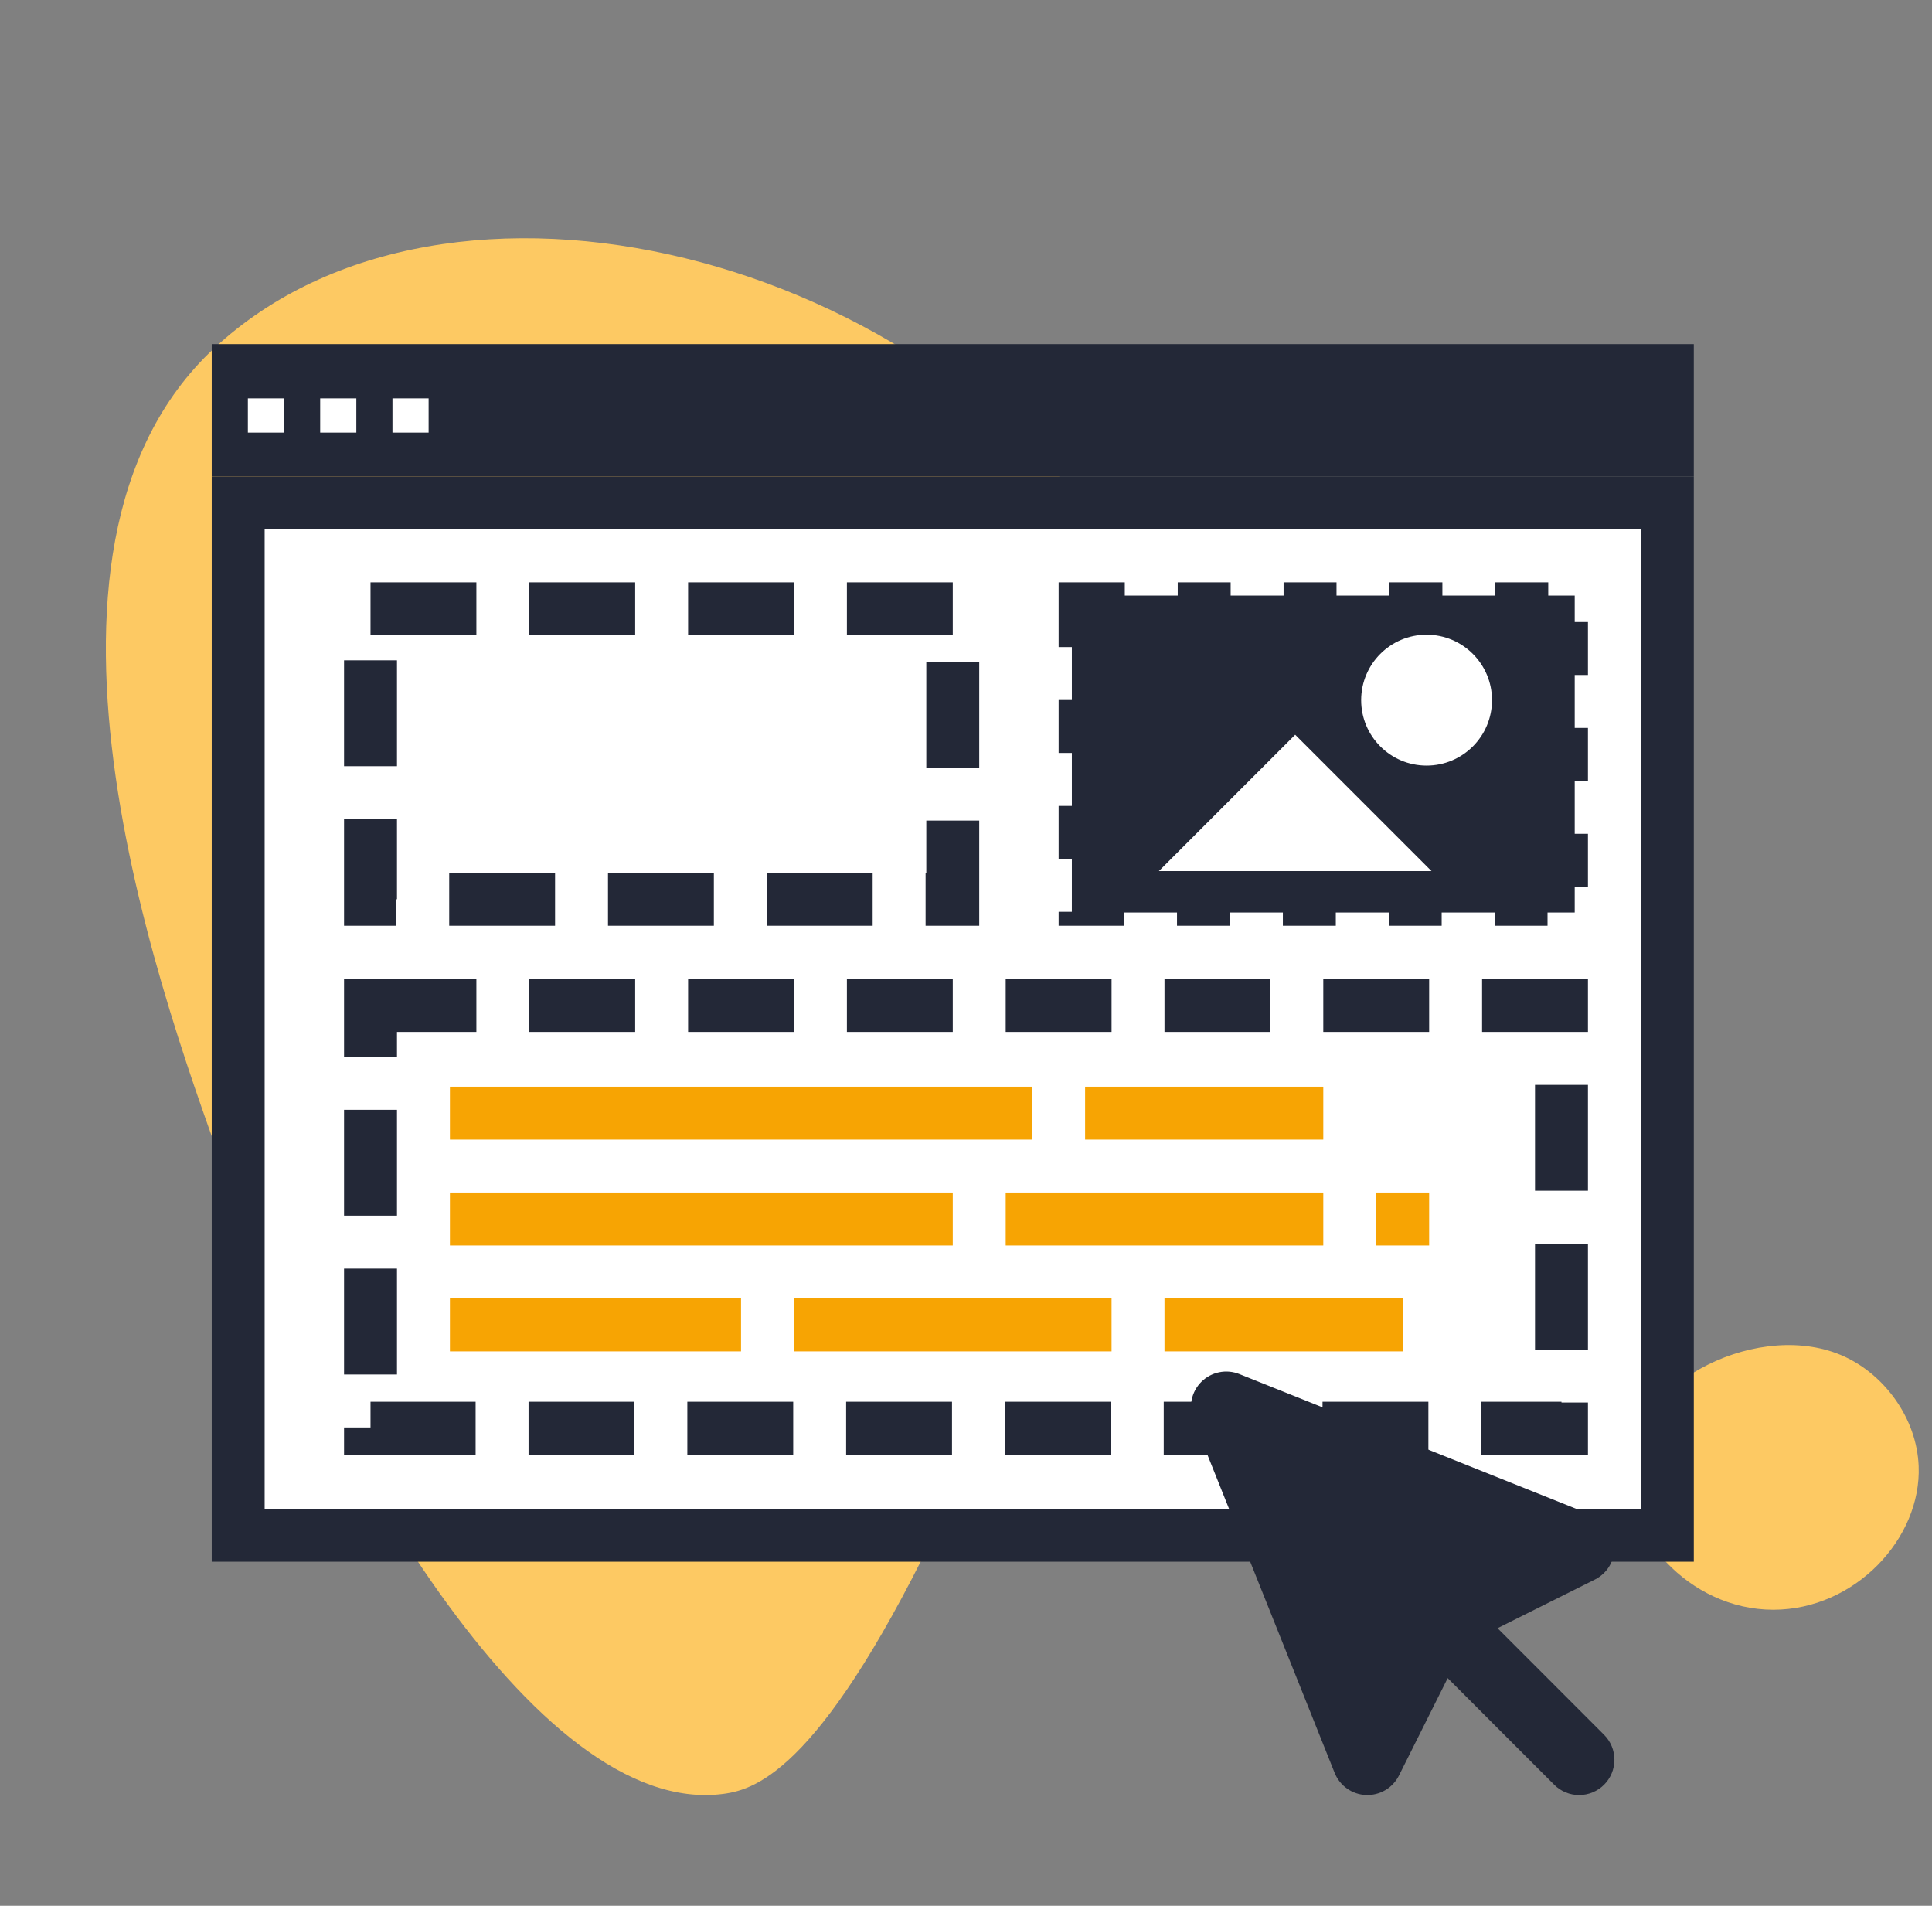
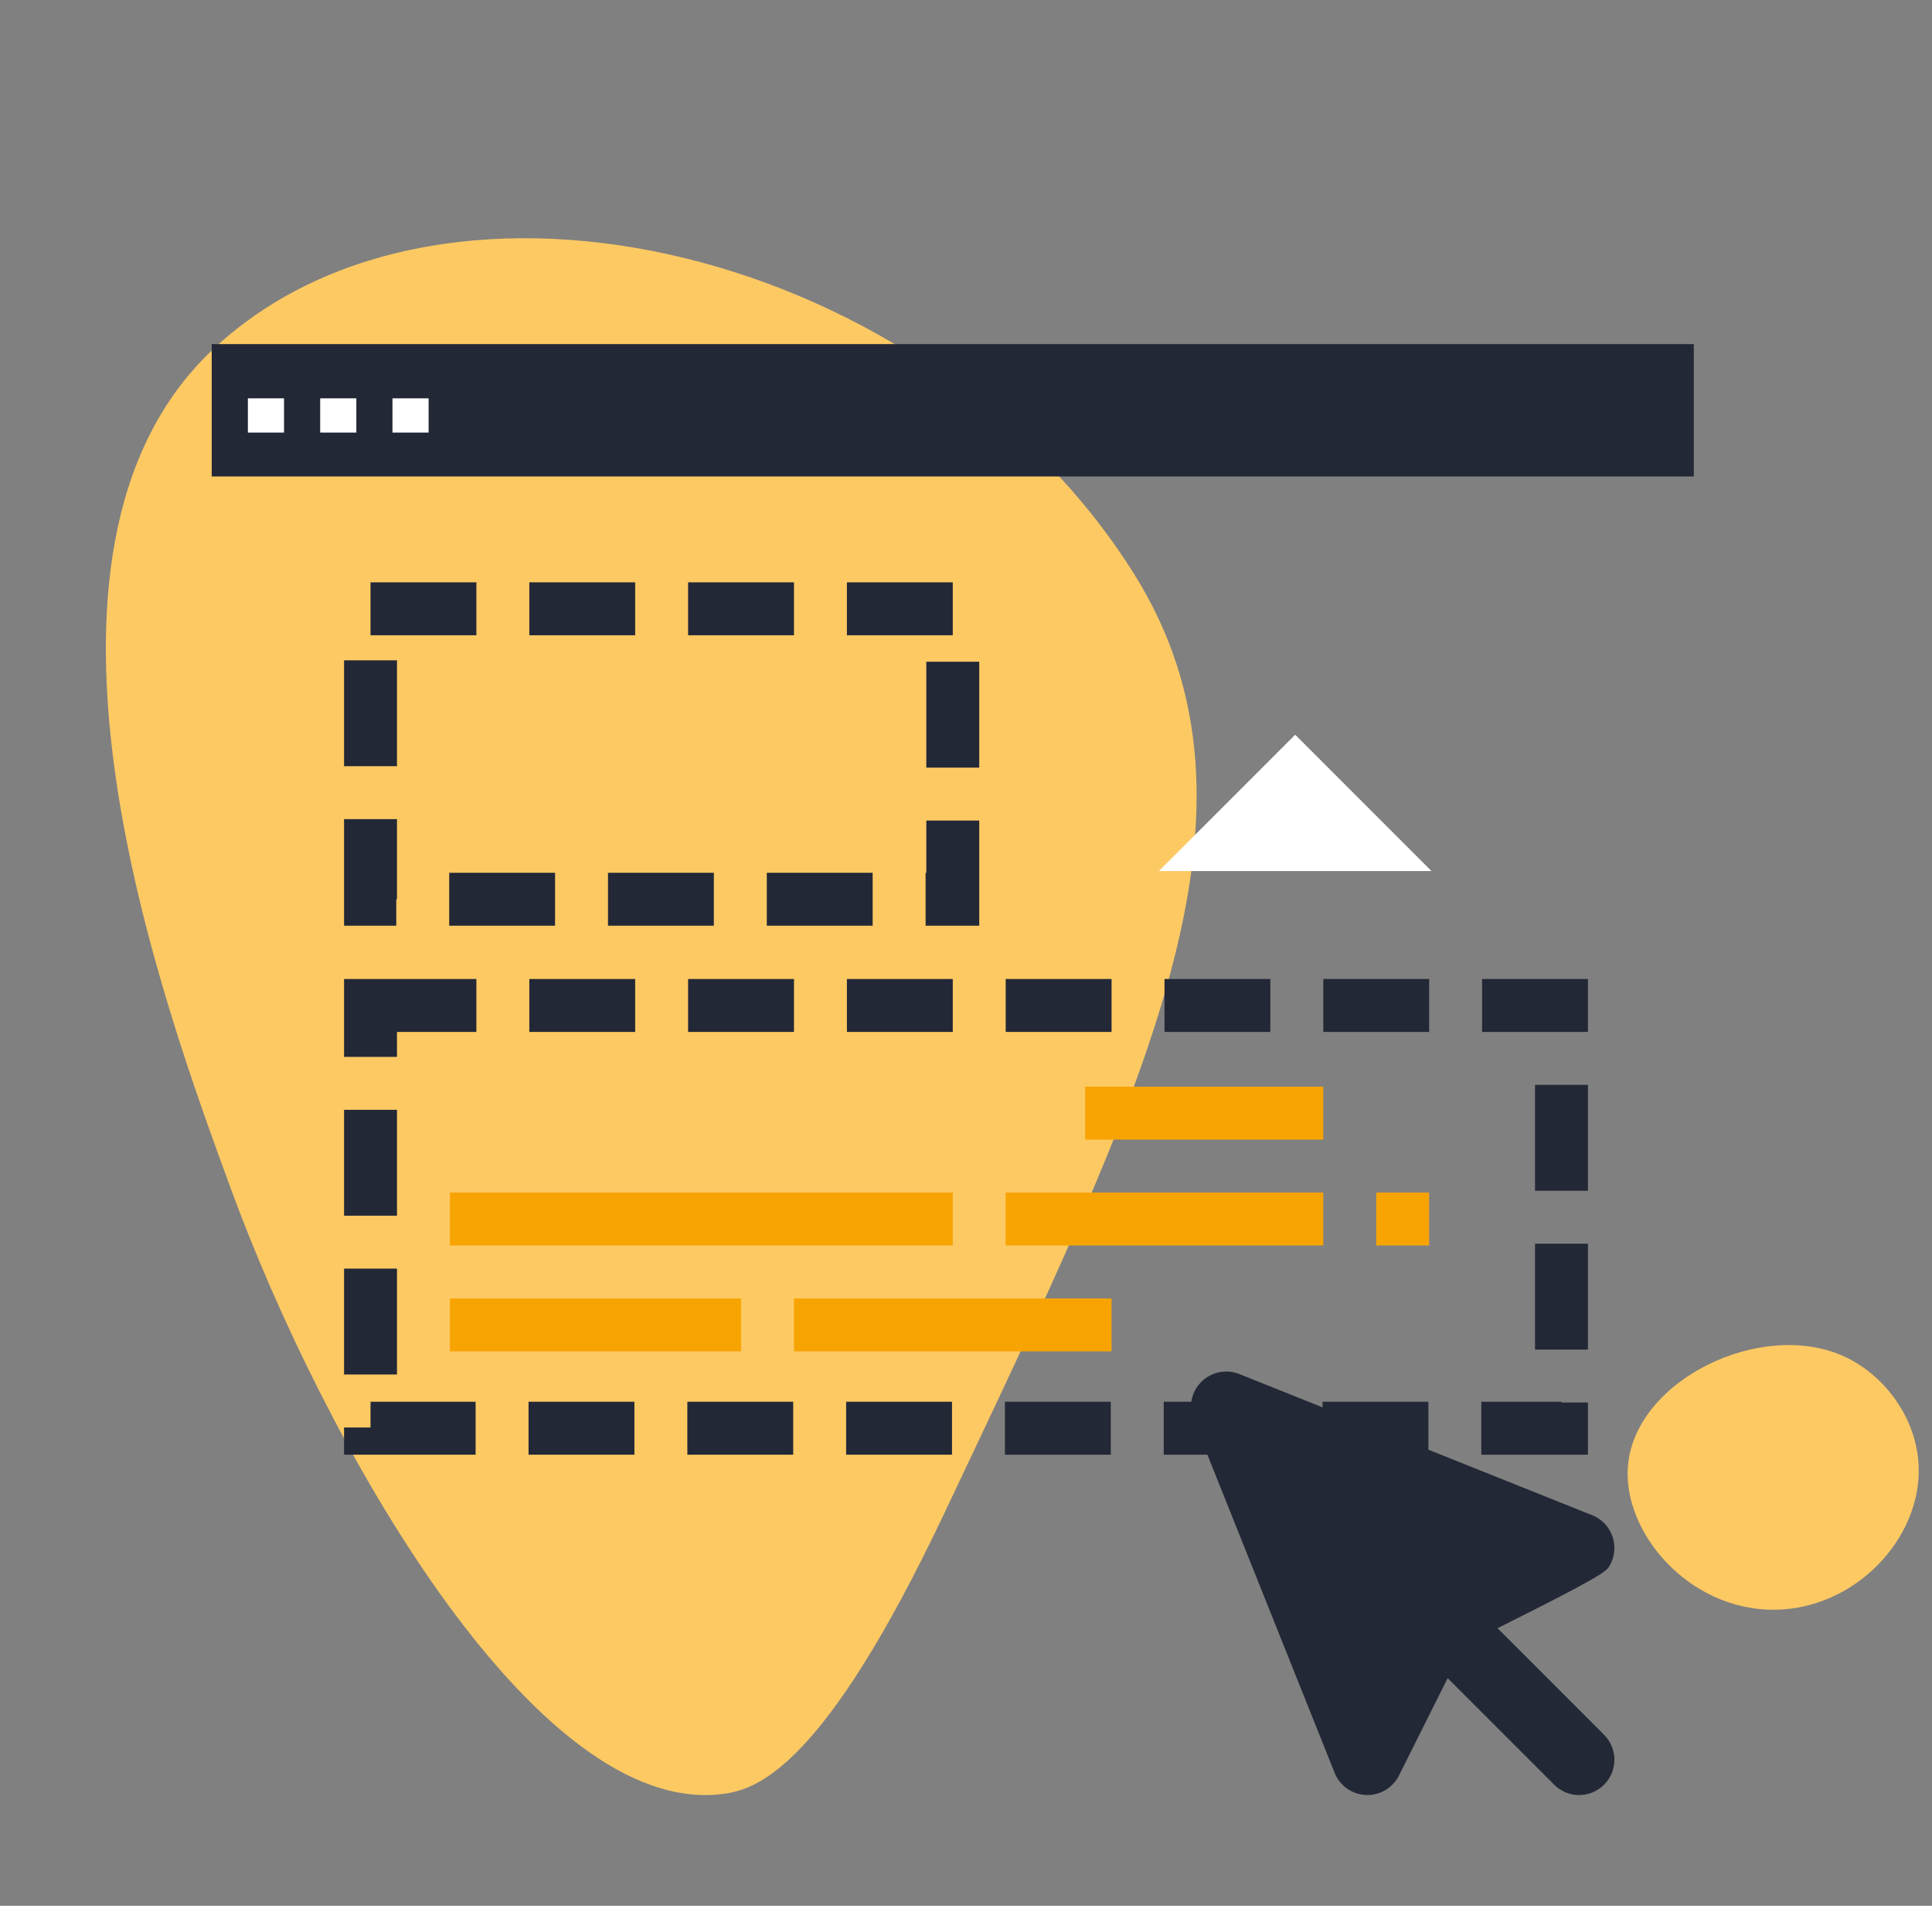
<svg xmlns="http://www.w3.org/2000/svg" width="73" height="72" viewBox="0 0 73 72" fill="none">
  <rect x="0" y="0" width="73" height="72" fill="#808080" stroke="none" />
  <path d="M8.089 13.16C-0.167 20.849 6.215 38.07 8.743 44.963C12.13 54.193 20.141 68.737 27.343 67.77C28.619 67.598 31.14 66.769 35.686 57.158C43.233 41.204 48.485 30.666 42.846 21.676C35.154 9.418 16.876 4.976 8.089 13.16ZM61.511 55.382C61.306 57.887 63.794 60.815 67.004 60.815C70.085 60.816 72.61 58.12 72.496 55.382C72.422 53.588 71.223 51.959 69.701 51.255C66.576 49.808 61.78 52.128 61.511 55.382Z" fill="#FDC963" />
-   <rect x="9" y="19" width="54" height="39" fill="white" stroke="#232837" stroke-width="2" />
  <rect x="8" y="13" width="56" height="5" fill="#232837" />
  <rect x="9.366" y="15.049" width="1.366" height="1.293" fill="white" />
  <rect x="12.098" y="15.049" width="1.366" height="1.293" fill="white" />
  <rect x="14.829" y="15.049" width="1.366" height="1.293" fill="white" />
  <rect x="17" y="45.054" width="19" height="2" fill="#F7A403" />
-   <rect x="17" y="41.054" width="22" height="2" fill="#F7A403" />
  <rect x="17" y="49.054" width="11" height="2" fill="#F7A403" />
  <rect x="41" y="41.054" width="9" height="2" fill="#F7A403" />
  <rect x="30" y="49.054" width="12" height="2" fill="#F7A403" />
-   <rect x="44" y="49.054" width="9" height="2" fill="#F7A403" />
  <rect x="38" y="45.054" width="12" height="2" fill="#F7A403" />
  <rect x="52" y="45.054" width="2" height="2" fill="#F7A403" />
  <rect x="14" y="23" width="22" height="10.973" stroke="#232837" stroke-width="2" stroke-miterlimit="16" stroke-dasharray="4 2" />
-   <rect x="40.5" y="22.5" width="19" height="11.973" fill="#232837" stroke="#232837" stroke-dasharray="2 2" />
  <rect x="14" y="37.986" width="45" height="15.971" stroke="#232837" stroke-width="2" stroke-miterlimit="16" stroke-dasharray="4 2" />
-   <path fill-rule="evenodd" clip-rule="evenodd" d="M46.829 51.911C46.587 51.814 46.321 51.79 46.065 51.843C45.81 51.895 45.575 52.022 45.391 52.206C45.206 52.391 45.08 52.625 45.027 52.881C44.975 53.137 44.998 53.402 45.096 53.644L50.429 66.977C50.525 67.216 50.687 67.422 50.897 67.57C51.107 67.719 51.355 67.803 51.612 67.814C51.869 67.824 52.123 67.76 52.344 67.63C52.566 67.499 52.745 67.307 52.86 67.077L54.7 63.399L58.724 67.425C58.974 67.675 59.313 67.816 59.667 67.816C60.02 67.815 60.36 67.675 60.61 67.425C60.86 67.174 61 66.835 61 66.481C61 66.128 60.859 65.789 60.609 65.539L56.584 61.512L60.264 59.673C60.493 59.558 60.685 59.379 60.815 59.158C60.945 58.937 61.009 58.683 60.998 58.426C60.987 58.169 60.903 57.922 60.755 57.712C60.606 57.502 60.401 57.34 60.162 57.244L46.829 51.911Z" fill="#232837" />
+   <path fill-rule="evenodd" clip-rule="evenodd" d="M46.829 51.911C46.587 51.814 46.321 51.79 46.065 51.843C45.81 51.895 45.575 52.022 45.391 52.206C45.206 52.391 45.08 52.625 45.027 52.881C44.975 53.137 44.998 53.402 45.096 53.644L50.429 66.977C50.525 67.216 50.687 67.422 50.897 67.57C51.107 67.719 51.355 67.803 51.612 67.814C51.869 67.824 52.123 67.76 52.344 67.63C52.566 67.499 52.745 67.307 52.86 67.077L54.7 63.399L58.724 67.425C58.974 67.675 59.313 67.816 59.667 67.816C60.02 67.815 60.36 67.675 60.61 67.425C60.86 67.174 61 66.835 61 66.481C61 66.128 60.859 65.789 60.609 65.539L56.584 61.512C60.493 59.558 60.685 59.379 60.815 59.158C60.945 58.937 61.009 58.683 60.998 58.426C60.987 58.169 60.903 57.922 60.755 57.712C60.606 57.502 60.401 57.34 60.162 57.244L46.829 51.911Z" fill="#232837" />
  <path d="M43.788 32.908L48.938 27.757L54.089 32.908H43.788Z" fill="white" />
-   <circle cx="53.903" cy="26.451" r="2.472" fill="white" />
</svg>